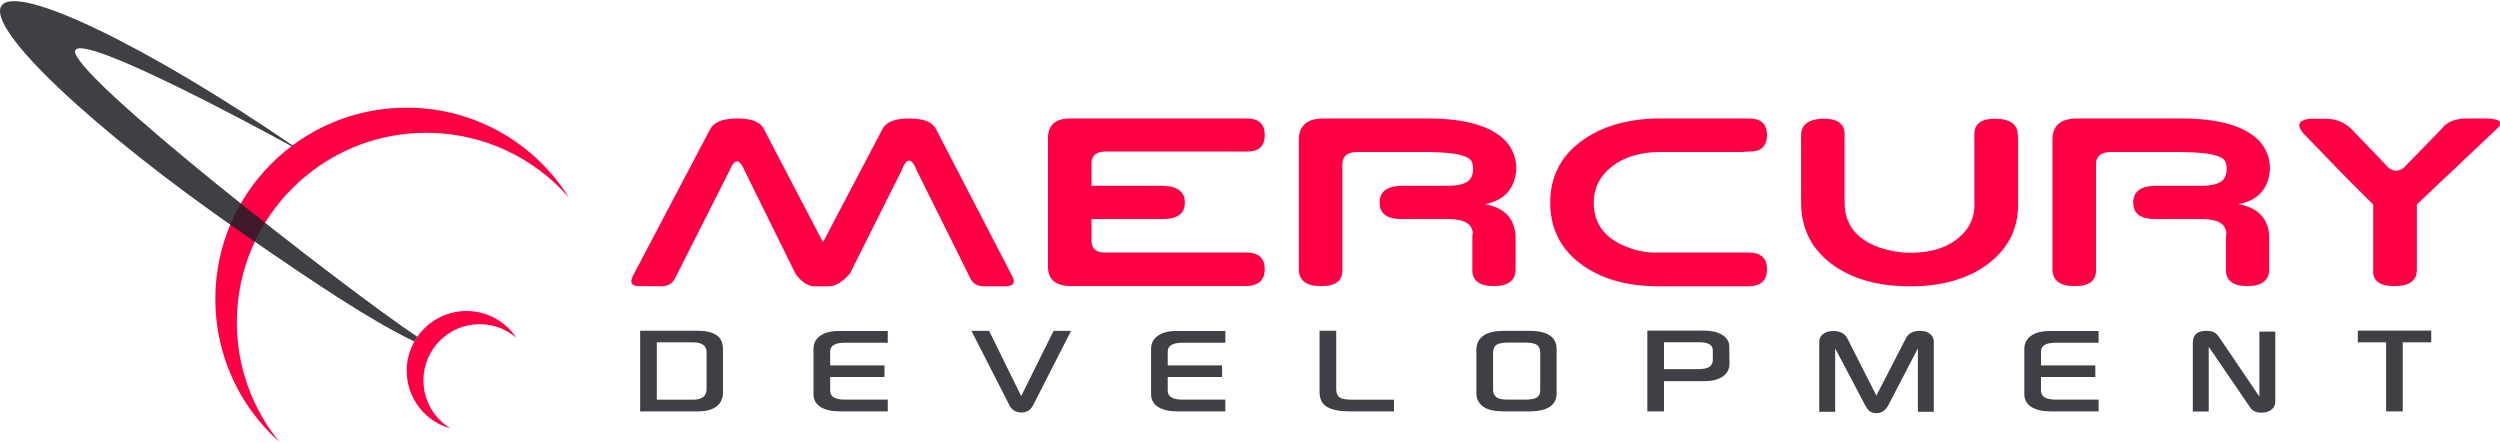
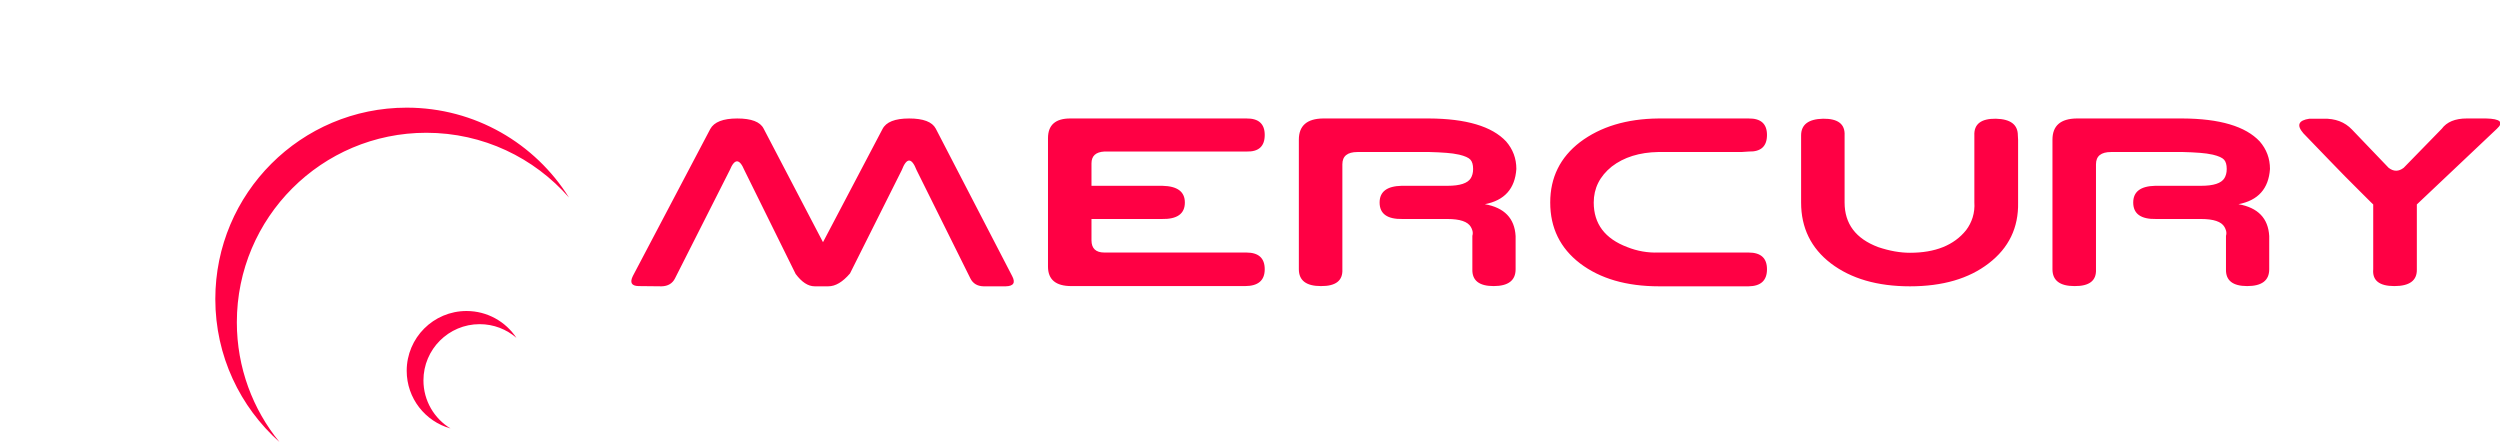
<svg xmlns="http://www.w3.org/2000/svg" width="209px" height="37px" viewBox="0 0 209 37" version="1.1">
  <defs />
  <g id="01-index" stroke="none" stroke-width="1" fill="none" fill-rule="evenodd">
    <g id="Logo/Middle-Sign/RB-Mercury-Development" transform="translate(-1, -2)">
      <g id="logo210x46_red_black">
        <path d="M24.365,38.954 C21.073,36.023 19,31.754 19,27 C19,18.163 26.163,11 35,11 C40.718,11 45.736,14 48.565,18.511 C45.661,15.195 41.396,13.1 36.641,13.1 C27.892,13.1 20.8,20.192 20.8,28.942 C20.8,32.739 22.136,36.225 24.365,38.954 L24.365,38.954 Z M38.662,37.819 C36.55,37.234 35,35.298 35,33 C35,30.239 37.239,28 40,28 C41.742,28 43.276,28.891 44.171,30.242 C43.348,29.531 42.274,29.1 41.1,29.1 C38.504,29.1 36.4,31.204 36.4,33.8 C36.4,35.503 37.306,36.994 38.662,37.819 L38.662,37.819 Z M57.43,25.273 C57.213,25.702 56.84,25.923 56.31,25.936 L54.378,25.916 C53.793,25.902 53.636,25.622 53.908,25.072 L60.376,12.789 C60.696,12.199 61.449,11.905 62.633,11.905 C63.818,11.905 64.553,12.185 64.838,12.749 L69.802,22.247 L74.776,12.789 C75.076,12.199 75.817,11.905 77.002,11.905 C78.186,11.905 78.928,12.185 79.228,12.749 L85.613,25.072 C85.912,25.634 85.735,25.922 85.079,25.936 L83.219,25.936 C82.704,25.922 82.338,25.702 82.123,25.273 L77.629,16.227 C77.211,15.155 76.796,15.155 76.385,16.227 L72.06,24.86 C71.447,25.577 70.844,25.935 70.252,25.935 L69.102,25.935 C68.559,25.935 68.029,25.59 67.515,24.901 L63.23,16.226 C62.818,15.241 62.411,15.241 62.007,16.226 L57.43,25.272 L57.43,25.273 Z M92.248,20.308 L92.248,22.087 C92.248,22.77 92.608,23.112 93.324,23.112 L105.196,23.112 C106.22,23.112 106.731,23.577 106.731,24.51 C106.731,25.447 106.181,25.916 105.081,25.916 L90.566,25.916 C89.263,25.916 88.612,25.373 88.612,24.288 L88.612,13.553 C88.612,12.454 89.232,11.904 90.472,11.904 L105.196,11.904 C106.22,11.891 106.731,12.35 106.731,13.282 C106.731,14.233 106.227,14.695 105.217,14.668 L93.324,14.668 C92.607,14.708 92.248,15.038 92.248,15.654 L92.248,17.534 L98.183,17.534 C99.431,17.56 100.054,18.025 100.054,18.931 C100.054,19.875 99.41,20.335 98.121,20.308 L92.248,20.308 L92.248,20.308 Z M118.258,20.308 C116.976,20.335 116.335,19.875 116.335,18.931 C116.335,18.025 116.948,17.561 118.175,17.533 L122.009,17.533 C123.054,17.533 123.705,17.319 123.963,16.89 C124.019,16.796 124.065,16.687 124.099,16.563 C124.134,16.44 124.152,16.293 124.152,16.126 C124.152,15.77 124.076,15.511 123.926,15.347 C123.776,15.183 123.466,15.044 122.993,14.93 C122.647,14.855 122.296,14.805 121.943,14.78 C121.464,14.743 120.985,14.719 120.505,14.709 L114.485,14.709 C113.643,14.709 113.222,15.05 113.222,15.734 L113.222,24.51 C113.27,25.46 112.671,25.93 111.424,25.916 C110.198,25.916 109.584,25.447 109.584,24.51 L109.584,13.674 C109.584,12.507 110.264,11.918 111.622,11.904 L120.442,11.904 C123.569,11.918 125.726,12.558 126.911,13.824 C127.481,14.481 127.767,15.248 127.767,16.126 C127.656,17.774 126.778,18.756 125.134,19.071 C126.764,19.359 127.621,20.247 127.705,21.734 L127.705,24.51 C127.705,25.447 127.092,25.916 125.865,25.916 C124.653,25.916 124.061,25.447 124.089,24.51 L124.089,21.715 C124.13,21.579 124.134,21.435 124.099,21.298 C124.069,21.183 124.023,21.073 123.963,20.971 C123.705,20.528 123.053,20.308 122.009,20.308 L118.259,20.308 L118.258,20.308 Z M148.72,24.51 C148.72,25.447 148.208,25.923 147.183,25.936 L139.702,25.936 C136.978,25.936 134.772,25.296 133.087,24.016 C131.429,22.743 130.599,21.048 130.599,18.931 C130.599,16.841 131.429,15.158 133.087,13.885 C134.801,12.591 136.985,11.931 139.639,11.905 L147.183,11.905 C148.208,11.891 148.72,12.35 148.72,13.282 C148.72,14.232 148.214,14.695 147.205,14.668 L146.598,14.708 L139.638,14.708 C138.058,14.736 136.758,15.141 135.741,15.925 C134.737,16.736 134.236,17.737 134.236,18.931 C134.236,20.713 135.173,21.956 137.047,22.66 C137.87,22.99 138.753,23.144 139.639,23.112 L147.183,23.112 C148.208,23.112 148.72,23.577 148.72,24.509 L148.72,24.51 Z M169.713,13.693 L169.713,18.931 C169.755,21.034 168.936,22.73 167.257,24.016 C165.599,25.296 163.404,25.936 160.675,25.936 C157.95,25.936 155.745,25.296 154.059,24.016 C152.401,22.744 151.572,21.048 151.572,18.931 L151.572,13.321 C151.572,12.417 152.185,11.951 153.412,11.925 C154.658,11.911 155.258,12.377 155.208,13.322 L155.208,18.931 C155.208,20.713 156.145,21.956 158.019,22.659 C158.96,22.975 159.845,23.132 160.675,23.132 C162.792,23.132 164.355,22.502 165.366,21.242 C165.61,20.921 165.792,20.565 165.914,20.177 C166.039,19.767 166.087,19.338 166.056,18.911 L166.056,13.321 C166.014,12.377 166.613,11.911 167.853,11.925 C169.079,11.951 169.693,12.417 169.693,13.322 L169.713,13.693 L169.713,13.693 Z M181.26,20.308 C179.978,20.335 179.337,19.875 179.337,18.931 C179.337,18.025 179.95,17.561 181.177,17.533 L185.011,17.533 C186.056,17.533 186.708,17.319 186.965,16.89 C187.021,16.796 187.067,16.687 187.101,16.563 C187.136,16.44 187.154,16.293 187.154,16.126 C187.154,15.77 187.079,15.511 186.929,15.347 C186.779,15.183 186.468,15.044 185.994,14.93 C185.648,14.855 185.297,14.805 184.944,14.78 C184.466,14.743 183.987,14.719 183.507,14.709 L177.487,14.709 C176.644,14.709 176.224,15.05 176.224,15.734 L176.224,24.51 C176.272,25.46 175.673,25.93 174.426,25.916 C173.2,25.916 172.586,25.447 172.586,24.51 L172.586,13.674 C172.586,12.507 173.266,11.918 174.624,11.904 L183.444,11.904 C186.572,11.918 188.728,12.558 189.913,13.824 C190.483,14.481 190.77,15.248 190.77,16.126 C190.658,17.774 189.78,18.756 188.136,19.071 C189.766,19.359 190.623,20.247 190.707,21.734 L190.707,24.51 C190.707,25.447 190.093,25.916 188.867,25.916 C187.655,25.916 187.064,25.447 187.092,24.51 L187.092,21.715 C187.133,21.579 187.136,21.435 187.101,21.298 C187.071,21.183 187.025,21.073 186.965,20.971 C186.708,20.528 186.056,20.308 185.011,20.308 L181.261,20.308 L181.26,20.308 Z M203.048,24.54 C203.062,25.457 202.434,25.916 201.168,25.916 C199.906,25.916 199.318,25.446 199.401,24.509 L199.401,19.091 L199.212,18.911 C199.144,18.843 199.037,18.738 198.894,18.594 C198.695,18.394 198.495,18.194 198.294,17.996 C197.436,17.148 196.589,16.288 195.754,15.417 C195.021,14.659 194.289,13.901 193.559,13.141 C192.974,12.464 193.145,12.059 194.071,11.924 L195.231,11.924 C196.227,11.897 197.025,12.199 197.624,12.829 L200.686,16.026 C201.104,16.354 201.526,16.354 201.951,16.026 L205.128,12.769 C205.552,12.193 206.253,11.904 207.228,11.904 L208.827,11.904 C210.032,11.931 210.335,12.219 209.736,12.769 L203.048,19.091 L203.048,24.539 L203.048,24.54 Z" id="Combined-Shape" fill="#ff0044" fill-rule="nonzero" />
-         <path d="M7.313,6.169 C6.175,7.712 30.315,26.492 35.891,30.151 C35.802,30.279 35.718,30.412 35.641,30.549 C31.989,28.79 27.571,25.849 21.25,21.48 C8.761,12.848 -0.242,4.332 1.14,2.462 C2.492,0.632 13.292,5.842 25.458,14.156 C25.428,14.178 25.397,14.201 25.367,14.224 C21.759,12.239 8.197,4.974 7.313,6.169 Z M61.439,34.849 C61.439,35.32 61.261,35.695 60.904,35.974 C60.547,36.252 60.037,36.392 59.374,36.392 L54.517,36.392 L54.517,29.652 L59.347,29.652 C60.742,29.652 61.439,30.154 61.439,31.159 L61.439,34.849 Z M60.068,34.526 L60.068,31.429 C60.068,30.89 59.685,30.621 58.919,30.621 L55.909,30.621 L55.909,35.415 L58.919,35.415 C59.685,35.415 60.068,35.118 60.068,34.525 L60.068,34.526 Z M74.944,33.516 L70.402,33.516 L70.402,34.654 C70.402,35.157 70.807,35.408 71.619,35.408 L75.217,35.408 L75.217,36.392 L71.241,36.392 C70.555,36.392 70.021,36.277 69.639,36.048 C69.219,35.792 69.009,35.431 69.009,34.964 L69.009,31.173 C69.009,30.707 69.195,30.34 69.569,30.073 C69.942,29.805 70.457,29.672 71.116,29.672 L75.217,29.672 L75.217,30.655 L71.605,30.655 C70.803,30.655 70.402,30.902 70.402,31.395 L70.402,32.547 L74.944,32.547 L74.944,33.516 L74.944,33.516 Z M90.543,29.658 L87.372,35.873 C87.162,36.281 86.832,36.486 86.384,36.486 C85.927,36.486 85.594,36.281 85.384,35.873 L82.212,29.658 L83.689,29.658 L86.371,35.112 L89.079,29.658 L90.543,29.658 L90.543,29.658 Z M103.165,33.516 L98.622,33.516 L98.622,34.654 C98.622,35.157 99.028,35.408 99.84,35.408 L103.438,35.408 L103.438,36.392 L99.463,36.392 C98.776,36.392 98.242,36.277 97.859,36.048 C97.439,35.792 97.229,35.431 97.229,34.964 L97.229,31.173 C97.229,30.707 97.415,30.34 97.789,30.073 C98.163,29.805 98.679,29.672 99.336,29.672 L103.438,29.672 L103.438,30.655 L99.826,30.655 C99.024,30.655 98.622,30.902 98.622,31.395 L98.622,32.547 L103.165,32.547 L103.165,33.516 L103.165,33.516 Z M117.538,36.392 L113.835,36.392 C113.022,36.392 112.4,36.272 111.965,36.031 C111.532,35.791 111.315,35.372 111.315,34.775 L111.315,29.652 L112.708,29.652 L112.708,34.539 C112.708,34.885 112.822,35.125 113.05,35.259 C113.223,35.364 113.592,35.415 114.157,35.415 L117.537,35.415 L117.537,36.392 L117.538,36.392 Z M131.134,34.863 C131.134,35.882 130.371,36.391 128.844,36.391 L126.737,36.391 C126,36.391 125.449,36.279 125.086,36.055 C124.647,35.785 124.428,35.393 124.428,34.875 L124.428,31.2 C124.428,30.688 124.651,30.291 125.099,30.008 C125.454,29.775 126,29.658 126.737,29.658 L128.858,29.658 C130.375,29.658 131.134,30.172 131.134,31.2 L131.134,34.863 L131.134,34.863 Z M129.762,34.62 L129.762,31.482 C129.762,31.168 129.666,30.95 129.475,30.826 C129.283,30.702 128.969,30.642 128.529,30.642 L127.066,30.642 C126.618,30.642 126.299,30.702 126.108,30.826 C125.916,30.95 125.821,31.168 125.821,31.482 L125.821,34.593 C125.821,34.872 125.926,35.085 126.136,35.233 C126.308,35.35 126.618,35.408 127.066,35.408 L128.529,35.408 C128.959,35.408 129.271,35.35 129.468,35.233 C129.664,35.117 129.762,34.913 129.762,34.62 Z M145.584,32.412 C145.584,32.86 145.399,33.214 145.031,33.472 C144.662,33.731 144.158,33.86 143.519,33.86 L140.109,33.86 L140.109,36.392 L138.717,36.392 L138.717,29.638 L143.449,29.638 C144.059,29.638 144.558,29.748 144.939,29.968 C145.35,30.21 145.56,30.542 145.57,30.964 C145.579,31.418 145.584,31.9 145.584,32.412 L145.584,32.412 Z M144.19,32.095 L144.19,31.294 C144.19,30.841 143.82,30.614 143.078,30.614 L140.11,30.614 L140.11,32.857 L143.042,32.857 C143.808,32.857 144.19,32.602 144.19,32.095 Z M162.666,36.425 L161.336,36.425 L161.336,31.125 L158.879,35.845 C158.641,36.308 158.307,36.54 157.878,36.54 C157.621,36.54 157.411,36.472 157.248,36.338 C157.12,36.205 157.014,36.053 156.933,35.887 L154.42,31.125 L154.42,36.425 L153.09,36.425 L153.09,30.56 C153.09,30.304 153.195,30.092 153.405,29.924 C153.615,29.755 153.907,29.672 154.28,29.672 C154.845,29.672 155.232,29.881 155.442,30.297 L157.864,35.071 L160.328,30.291 C160.548,29.868 160.93,29.658 161.476,29.658 C161.858,29.658 162.152,29.744 162.357,29.917 C162.557,30.078 162.671,30.323 162.666,30.58 L162.666,36.425 L162.666,36.425 Z M176.17,33.516 L171.627,33.516 L171.627,34.654 C171.627,35.157 172.034,35.408 172.845,35.408 L176.443,35.408 L176.443,36.392 L172.467,36.392 C171.781,36.392 171.247,36.277 170.864,36.048 C170.444,35.792 170.234,35.431 170.234,34.964 L170.234,31.173 C170.234,30.707 170.421,30.34 170.794,30.073 C171.168,29.805 171.684,29.672 172.341,29.672 L176.443,29.672 L176.443,30.655 L172.831,30.655 C172.029,30.655 171.627,30.902 171.627,31.395 L171.627,32.547 L176.17,32.547 L176.17,33.516 L176.17,33.516 Z M191.215,35.583 C191.22,35.827 191.115,36.059 190.928,36.216 C190.718,36.405 190.435,36.499 190.08,36.499 C189.749,36.499 189.493,36.428 189.31,36.284 C189.23,36.221 189.09,36.038 188.89,35.738 L185.65,30.991 L185.65,36.405 L184.32,36.405 L184.32,30.64 C184.32,29.985 184.697,29.657 185.454,29.657 C185.799,29.657 186.06,29.727 186.237,29.867 C186.335,29.941 186.48,30.124 186.671,30.411 L189.884,35.151 L189.884,29.72 L191.214,29.72 L191.214,35.584 L191.215,35.583 Z M204.251,30.621 L201.871,30.621 L201.871,36.391 L200.478,36.391 L200.478,30.621 L198.112,30.621 L198.112,29.638 L204.252,29.638 L204.251,30.621 Z" id="Combined-Shape" fill-opacity="0.85" fill="#1D1F26" fill-rule="nonzero" />
      </g>
    </g>
  </g>
</svg>